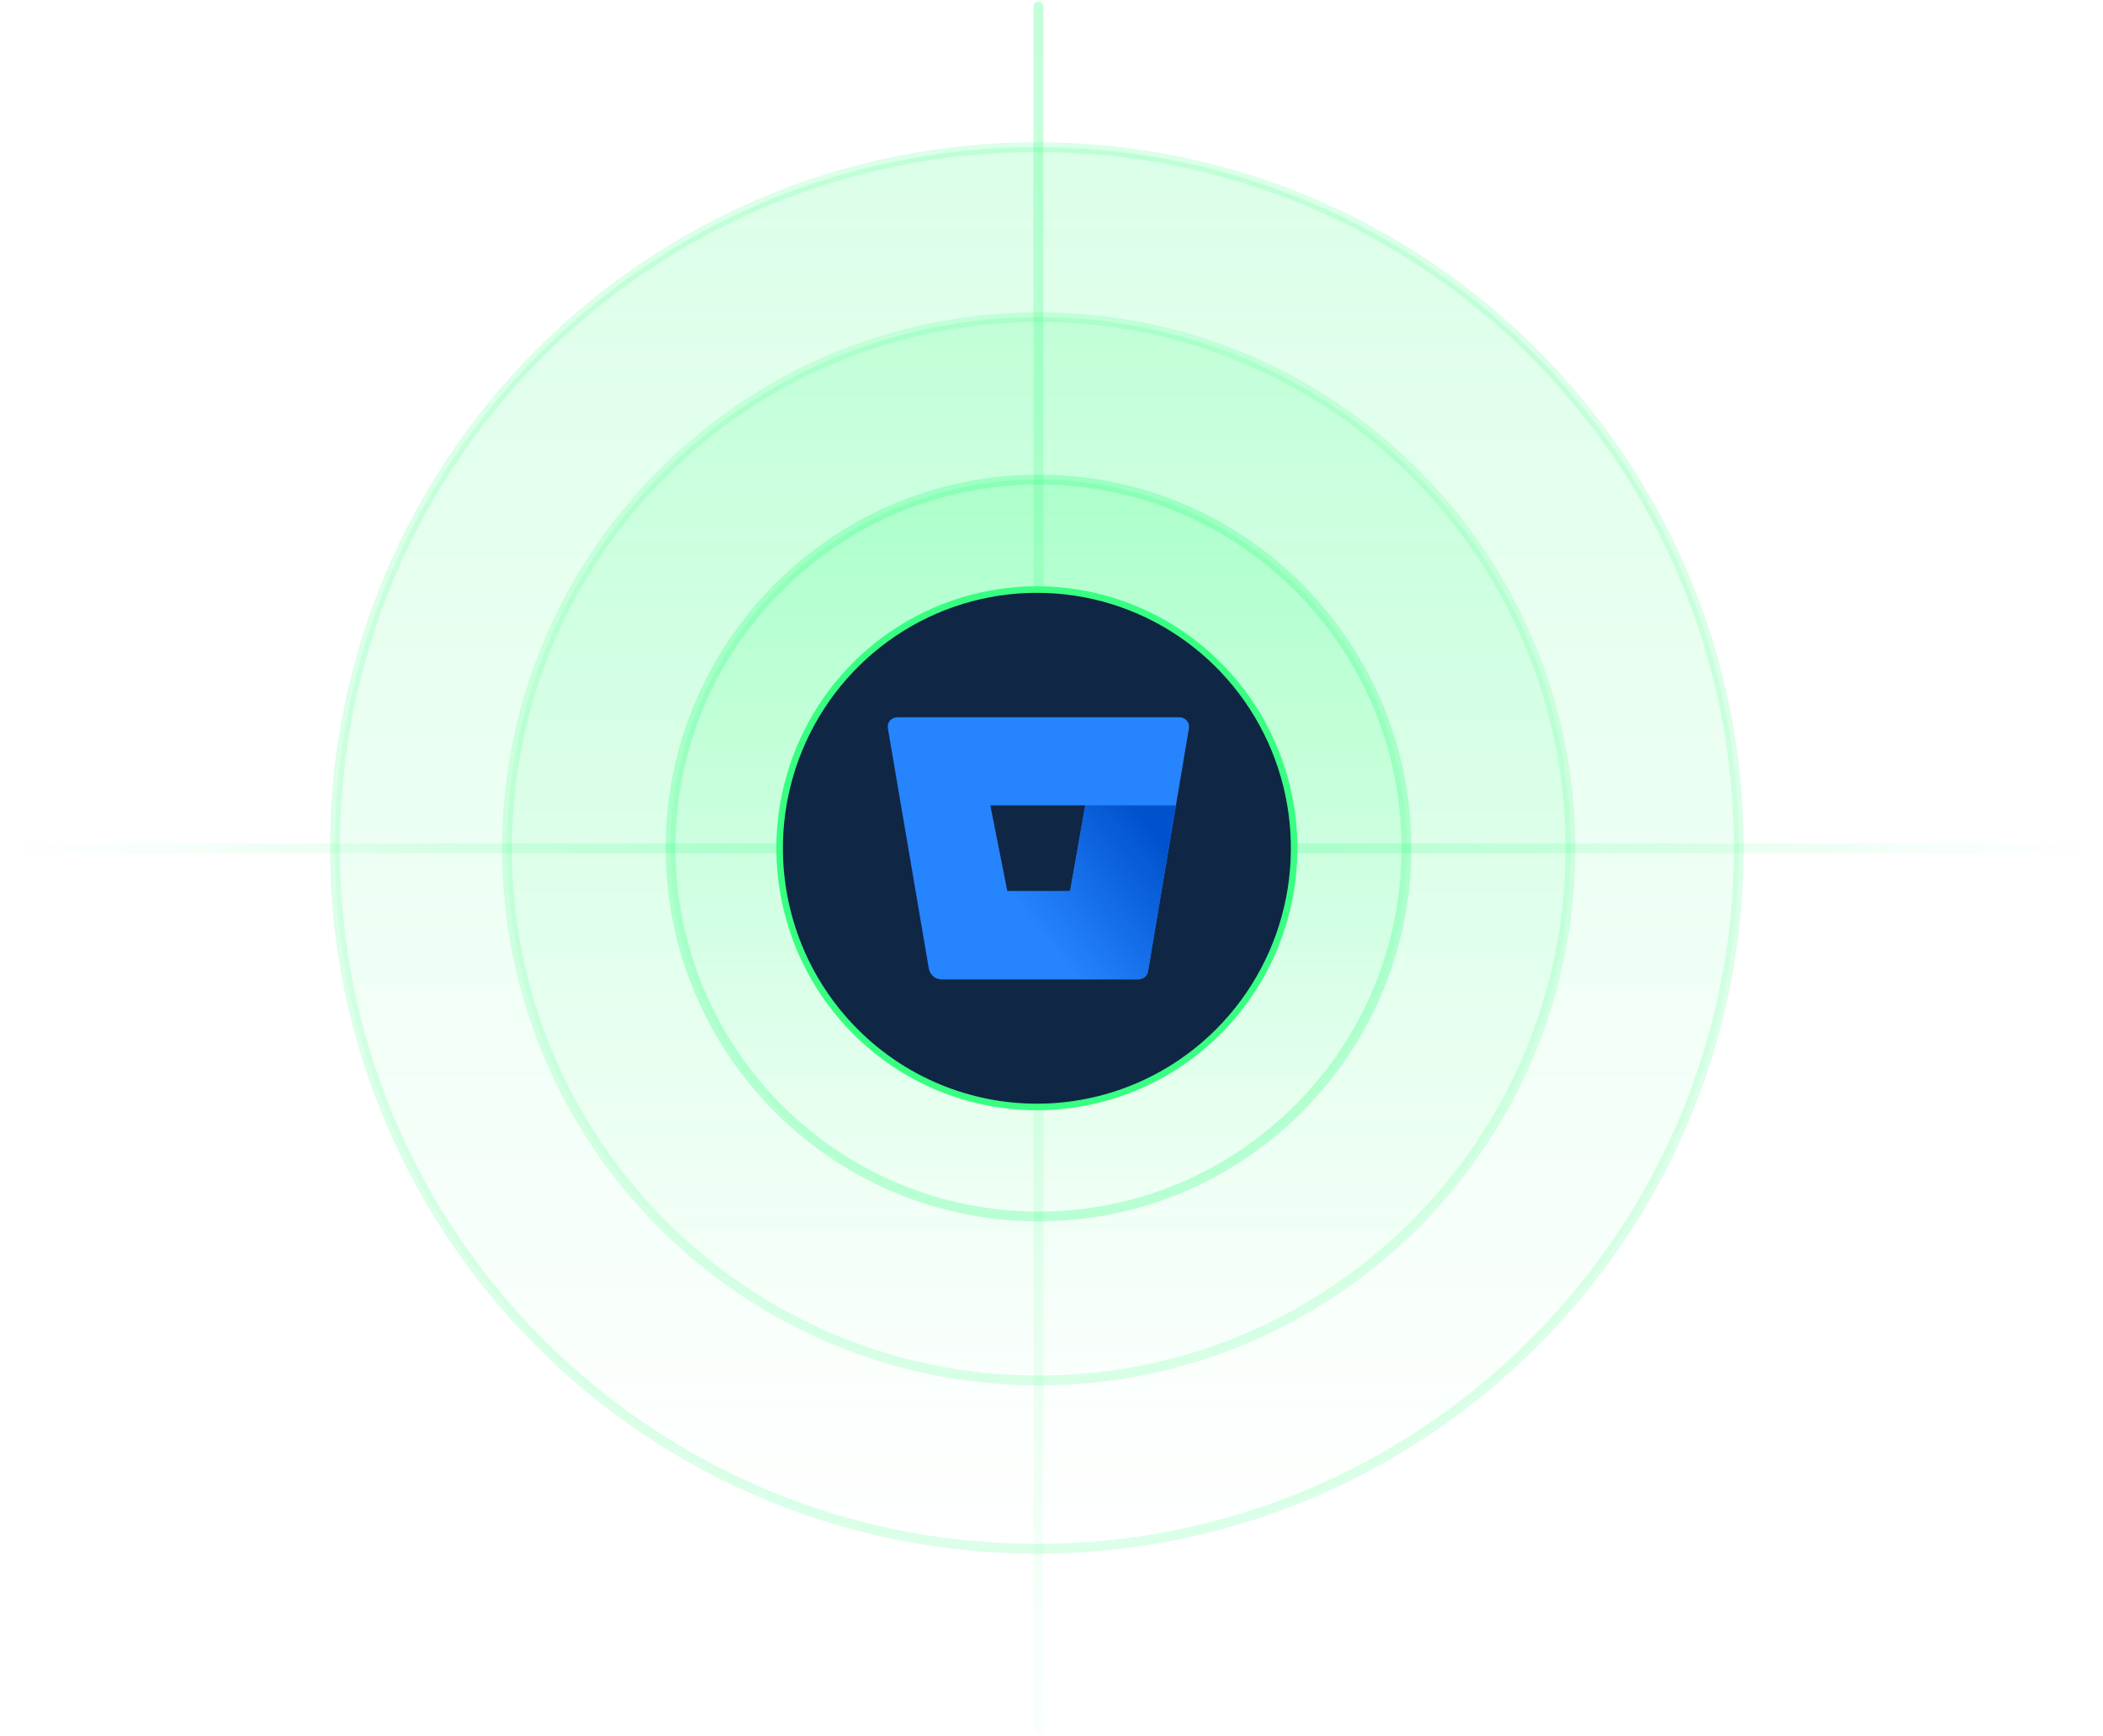
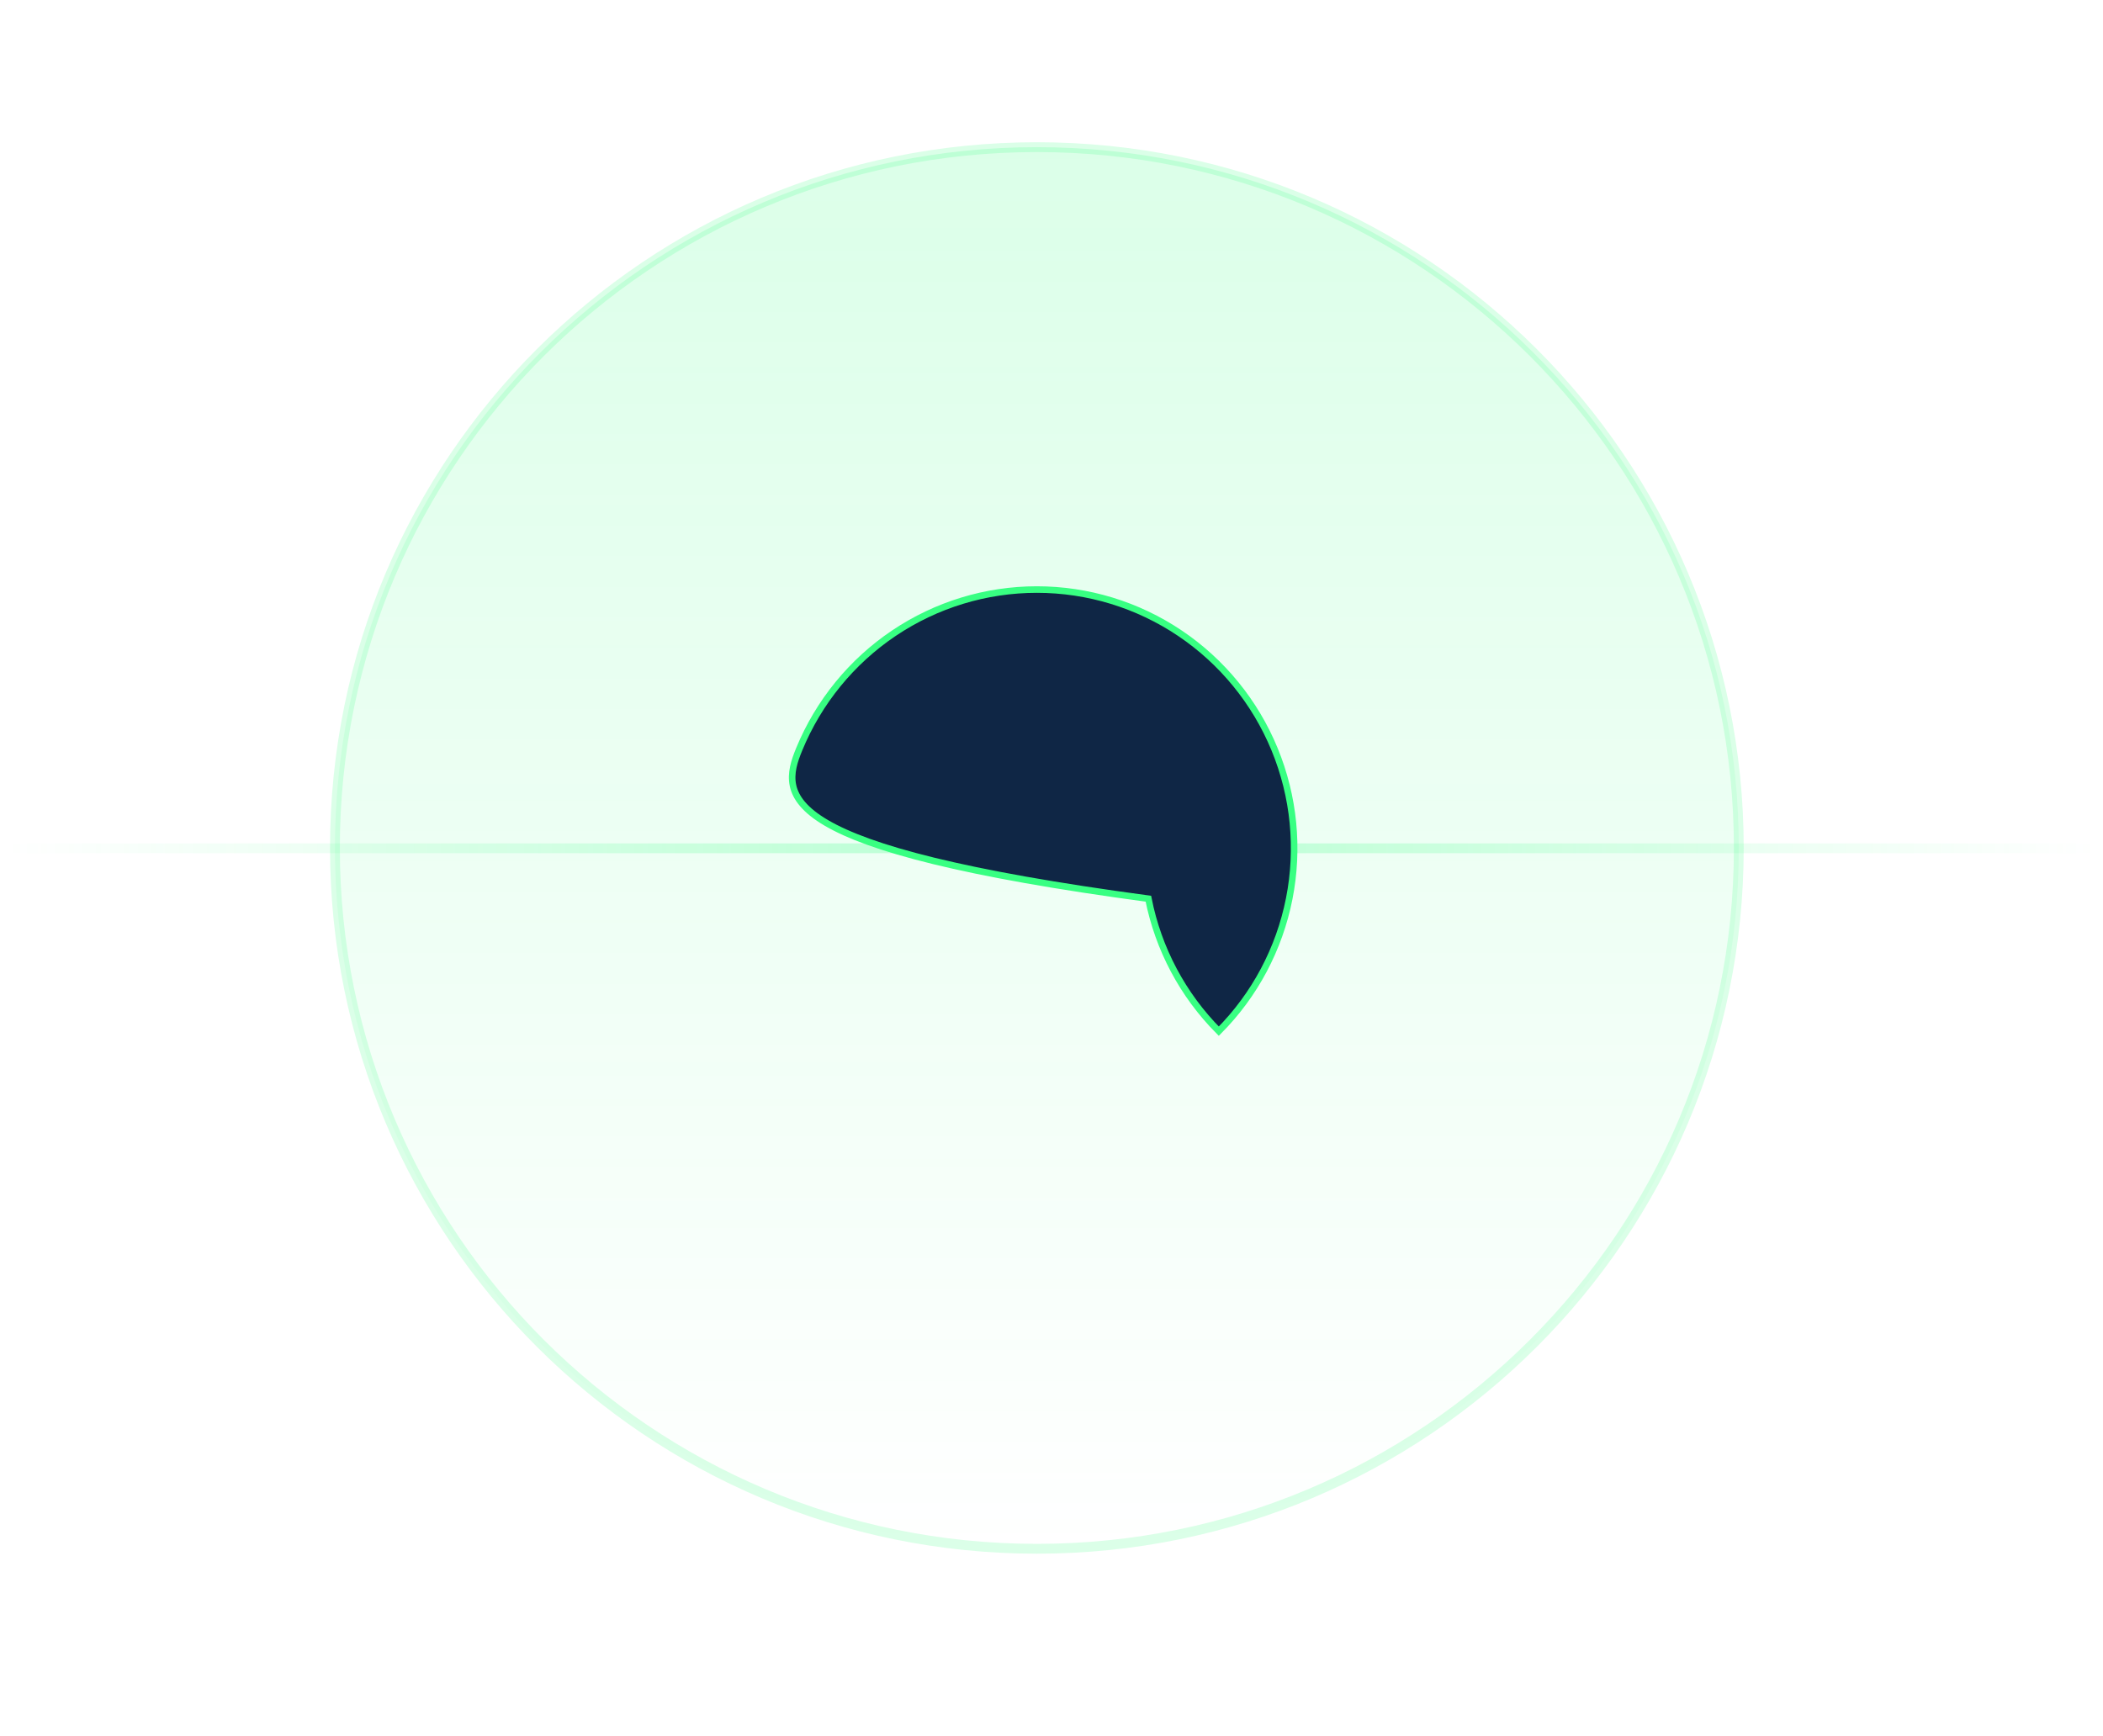
<svg xmlns="http://www.w3.org/2000/svg" width="642" height="530" viewBox="0 0 642 530" fill="none">
  <path opacity=".6" d="M316.534 44.929c118.333.0 214.284 95.812 214.284 213.972.0 118.16-95.951 213.972-214.284 213.972-118.333.0-214.285-95.812-214.285-213.972.0-118.16 95.906-213.972 214.285-213.972z" fill="url(#paint0_linear_1133_32910)" fill-opacity=".3" stroke="#38ff82" stroke-opacity=".3" stroke-width="3" stroke-miterlimit="10" stroke-linecap="round" stroke-linejoin="round" />
-   <path opacity=".6" d="M317.1 96.831c89.639.0 162.324 72.685 162.324 162.324S406.739 421.479 317.1 421.479c-89.639.0-162.324-72.685-162.324-162.324.0-89.639 72.65-162.324 162.324-162.324z" fill="url(#paint1_linear_1133_32910)" fill-opacity=".3" stroke="#38ff82" stroke-opacity=".3" stroke-width="3" stroke-miterlimit="10" stroke-linecap="round" stroke-linejoin="round" />
-   <path d="M317.033 146.415c-62.029.0-112.314 50.365-112.314 112.494.0 62.128 50.285 112.493 112.314 112.493 62.03.0 112.315-50.365 112.315-112.493.0-62.129-50.285-112.494-112.315-112.494z" fill="url(#paint2_linear_1133_32910)" fill-opacity=".2" stroke="#38ff82" stroke-opacity=".3" stroke-width="3" stroke-miterlimit="10" stroke-linecap="round" stroke-linejoin="round" />
-   <path d="M317 528V2" stroke="url(#paint3_linear_1133_32910)" stroke-opacity=".3" stroke-width="3" stroke-miterlimit="10" stroke-linecap="round" stroke-linejoin="round" />
  <path d="M2 258.999c249.154.0 388.846.0 638 0" stroke="url(#paint4_linear_1133_32910)" stroke-opacity=".3" stroke-width="3" stroke-miterlimit="10" stroke-linecap="round" stroke-linejoin="round" />
-   <path d="M372.073 314.839C364.781 322.175 356.124 327.995 346.595 331.965 337.067 335.936 326.854 337.979 316.54 337.979 306.226 337.979 296.012 335.936 286.484 331.965 276.955 327.995 268.298 322.175 261.006 314.839c-10.985-11.046-18.466-25.121-21.497-40.443C236.478 259.073 238.034 243.191 243.979 228.757 249.924 214.324 259.992 201.988 272.907 193.31c12.916-8.678 28.1-13.31 43.633-13.31C332.072 180 347.256 184.632 360.172 193.31c12.915 8.678 22.982 21.014 28.927 35.447C395.045 243.191 396.6 259.073 393.569 274.396 390.539 289.718 383.058 303.793 372.073 314.839z" fill="#0f2645" stroke="#38ff82" stroke-width="2" />
-   <path d="M273.986 219C273.555 218.995 273.129 219.081 272.737 219.251 272.345 219.422 271.996 219.674 271.715 219.989 271.434 220.304 271.228 220.675 271.111 221.075 270.994 221.475 270.969 221.896 271.038 222.306l12.513 73.445C283.707 296.65 284.185 297.466 284.902 298.058 285.619 298.65 286.529 298.978 287.471 298.986h60.028C348.206 298.994 348.892 298.757 349.433 298.318 349.974 297.879 350.334 297.266 350.447 296.592L362.96 222.32C363.03 221.912 363.008 221.494 362.895 221.095 362.781 220.696 362.58 220.326 362.303 220.01 362.027 219.694 361.683 219.44 361.295 219.266 360.907 219.091 360.484 219.001 360.056 219h-86.07zm52.688 53.082H307.515L302.327 245.89h28.99L326.674 272.082z" fill="#2684ff" />
-   <path d="M358.981 245.89H331.318L326.675 272.081H307.516l-22.623 25.978C285.61 298.659 286.524 298.992 287.472 299h60.043C348.221 299.008 348.908 298.772 349.449 298.332 349.99 297.893 350.349 297.28 350.462 296.606L358.981 245.89z" fill="url(#paint5_linear_1133_32910)" />
+   <path d="M372.073 314.839c-10.985-11.046-18.466-25.121-21.497-40.443C236.478 259.073 238.034 243.191 243.979 228.757 249.924 214.324 259.992 201.988 272.907 193.31c12.916-8.678 28.1-13.31 43.633-13.31C332.072 180 347.256 184.632 360.172 193.31c12.915 8.678 22.982 21.014 28.927 35.447C395.045 243.191 396.6 259.073 393.569 274.396 390.539 289.718 383.058 303.793 372.073 314.839z" fill="#0f2645" stroke="#38ff82" stroke-width="2" />
  <defs>
    <linearGradient id="paint0_linear_1133_32910" x1="316.534" y1="472.873" x2="316.534" y2="44.929" gradientUnits="userSpaceOnUse">
      <stop stop-color="#38ff82" stop-opacity="0" />
      <stop offset="1" stop-color="#38ff82" />
    </linearGradient>
    <linearGradient id="paint1_linear_1133_32910" x1="317.1" y1="421.479" x2="317.1" y2="96.831" gradientUnits="userSpaceOnUse">
      <stop stop-color="#38ff82" stop-opacity="0" />
      <stop offset="1" stop-color="#38ff82" />
    </linearGradient>
    <linearGradient id="paint2_linear_1133_32910" x1="317.033" y1="371.402" x2="317.033" y2="146.415" gradientUnits="userSpaceOnUse">
      <stop stop-color="#38ff82" stop-opacity="0" />
      <stop offset="1" stop-color="#38ff82" />
    </linearGradient>
    <linearGradient id="paint3_linear_1133_32910" x1="316.5" y1="528" x2="316.5" y2="2" gradientUnits="userSpaceOnUse">
      <stop stop-color="#38ff82" stop-opacity=".1" />
      <stop offset="1" stop-color="#38ff82" />
    </linearGradient>
    <linearGradient id="paint4_linear_1133_32910" x1="2" y1="258.499" x2="640" y2="259.139" gradientUnits="userSpaceOnUse">
      <stop stop-color="#38ff82" stop-opacity="0" />
      <stop offset=".505" stop-color="#38ff82" />
      <stop offset="1" stop-color="#38ff82" stop-opacity="0" />
    </linearGradient>
    <linearGradient id="paint5_linear_1133_32910" x1="365.377" y1="253.214" x2="320.835" y2="289.184" gradientUnits="userSpaceOnUse">
      <stop offset=".18" stop-color="#0052cc" />
      <stop offset="1" stop-color="#2684ff" />
    </linearGradient>
  </defs>
</svg>